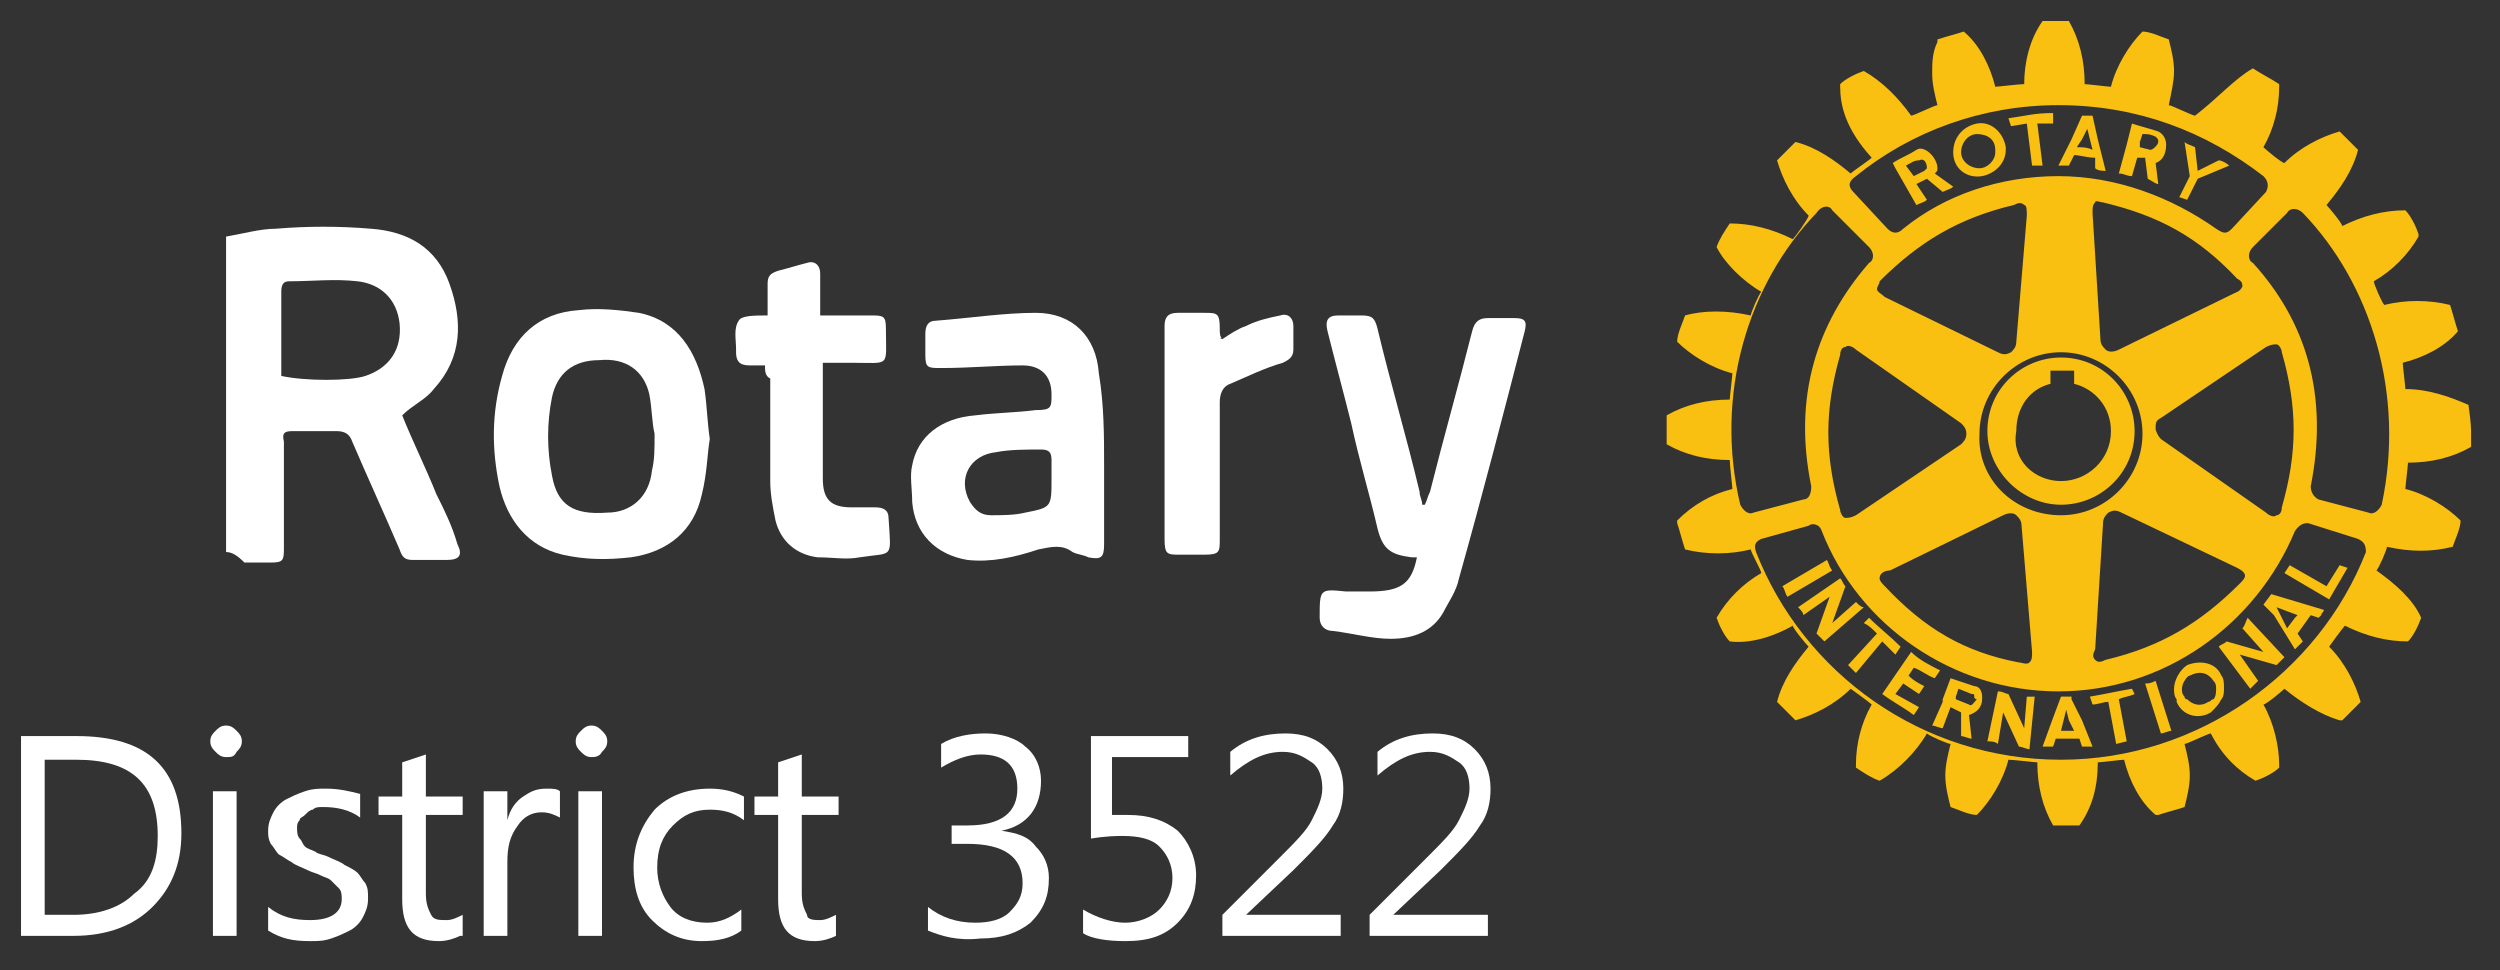
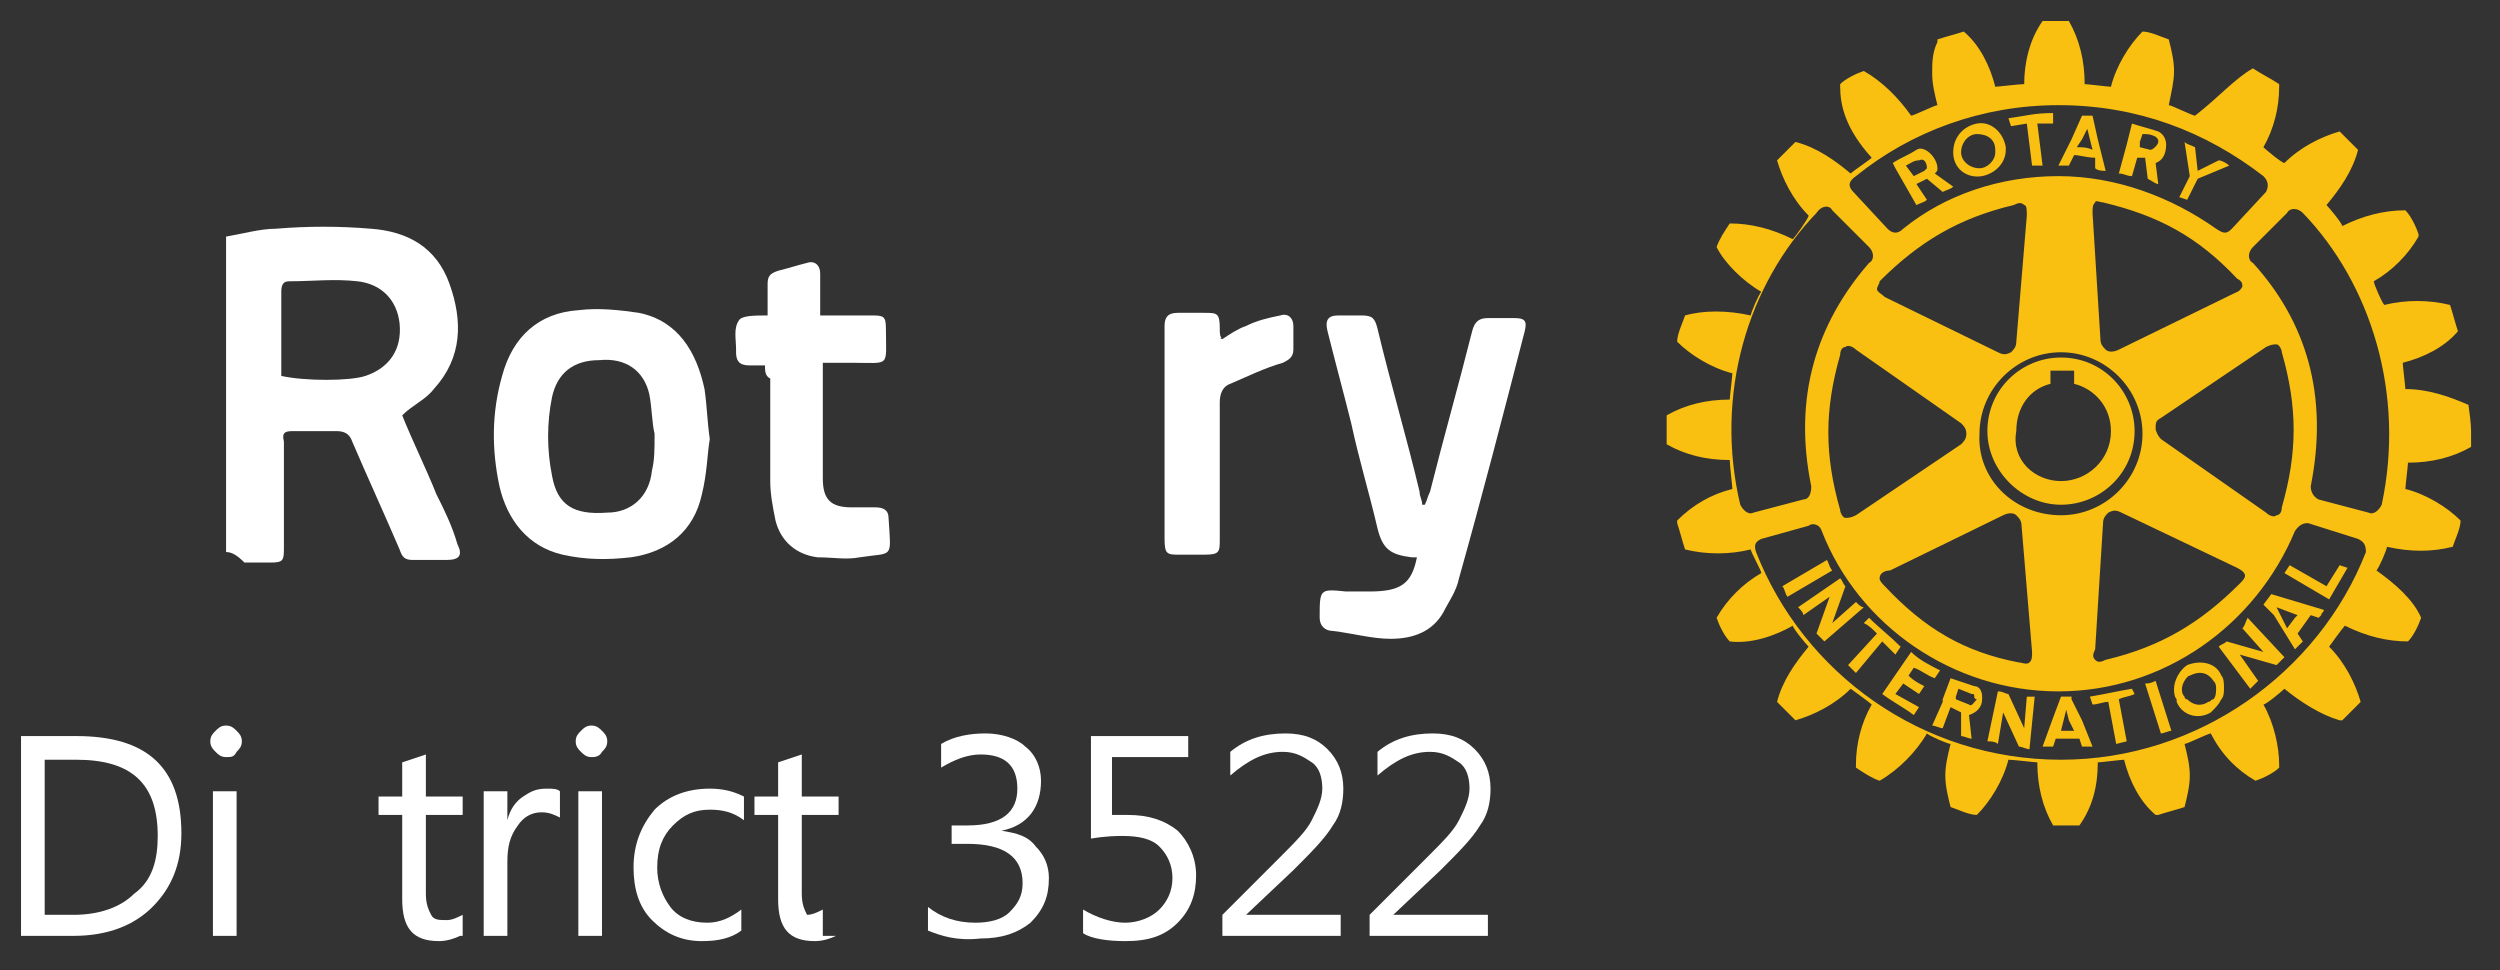
<svg xmlns="http://www.w3.org/2000/svg" version="1.1" id="圖層_1" x="0px" y="0px" viewBox="0 0 95.1 36.9" style="enable-background:new 0 0 95.1 36.9;" xml:space="preserve">
  <rect x="0" y="0" width="95.1" height="36.9" fill="#333333" stroke="none" />
  <style type="text/css">
	.st0{fill-rule:evenodd;clip-rule:evenodd;fill:#FFFFFF;}
	.st1{fill:#F9BF11;}
	.st2{fill:#FFFFFF;}
</style>
  <g>
    <g>
      <g>
        <g>
          <path class="st0" d="M8.6,9c0.6-0.1,1.3-0.3,1.9-0.3c1.2-0.1,2.4-0.1,3.6,0c1.4,0.1,2.5,0.7,3,2.1c0.5,1.4,0.5,2.8-0.6,4      c-0.3,0.4-0.8,0.6-1.2,1c0.4,1,0.9,2,1.3,3c0.3,0.6,0.6,1.2,0.8,1.9c0.2,0.4,0.1,0.6-0.4,0.6c-0.4,0-0.9,0-1.3,0      c-0.3,0-0.4-0.1-0.5-0.4c-0.6-1.4-1.2-2.7-1.8-4.1c-0.1-0.3-0.3-0.4-0.6-0.4c-0.5,0-1.1,0-1.6,0c-0.3,0-0.5,0-0.4,0.4      c0,1.3,0,2.7,0,4c0,0.5,0,0.6-0.5,0.6c-0.3,0-0.7,0-1,0C9,21.1,8.8,21,8.6,21C8.6,17,8.6,13,8.6,9z M10.7,14.3      c0.9,0.2,2.6,0.2,3.2,0c0.9-0.3,1.4-1,1.3-2c-0.1-0.9-0.7-1.5-1.6-1.6c-0.9-0.1-1.7,0-2.6,0c-0.2,0-0.3,0.1-0.3,0.4      c0,0.3,0,0.7,0,1C10.7,12.7,10.7,13.5,10.7,14.3z" />
-           <path class="st0" d="M42,17.7c0,1,0,2,0,3c0,0.5-0.1,0.6-0.6,0.5c-0.2-0.1-0.4-0.1-0.6-0.2c-0.4-0.3-0.8-0.2-1.3-0.1      c-0.9,0.3-1.8,0.5-2.7,0.4c-1.2-0.2-2-1-2.1-2.2c0-0.5-0.1-1,0-1.4c0.2-1.1,1.1-1.8,2.4-1.9c0.8-0.1,1.5-0.1,2.3-0.2      c0.6,0,0.6-0.1,0.6-0.6c0-0.7-0.4-1.1-1.1-1.1c-1,0-2,0.1-3.1,0.1c-0.5,0-0.6,0-0.6-0.5c0-0.3,0-0.5,0-0.8      c0-0.3,0.1-0.5,0.4-0.5c1.3-0.1,2.6-0.3,3.8-0.3c1.4,0,2.3,0.9,2.4,2.3C42,15.4,42,16.6,42,17.7C42,17.7,42,17.7,42,17.7z       M40,18.2c0-0.2,0-0.5,0-0.7c0-0.3-0.1-0.4-0.4-0.4c-0.6,0-1.2,0-1.7,0.1c-1,0.1-1.5,1-1,1.9c0.2,0.3,0.4,0.5,0.8,0.5      c0.4,0,0.9,0,1.3-0.1C40,19.3,40,19.3,40,18.2z" />
          <path class="st0" d="M53.9,21.2c-0.1,0-0.2,0-0.2,0c-0.8-0.1-1.1-0.3-1.3-1.1c-0.3-1.3-0.7-2.6-1-4c-0.3-1.2-0.6-2.3-0.9-3.5      c-0.1-0.4,0-0.6,0.4-0.6c0.3,0,0.6,0,0.9,0c0.4,0,0.5,0.1,0.6,0.5c0.5,2.1,1.1,4.1,1.6,6.2c0,0.2,0.1,0.3,0.1,0.5      c0,0,0.1,0,0.1,0c0.1-0.2,0.1-0.3,0.2-0.5c0.5-2,1.1-4.1,1.6-6.1c0.1-0.4,0.3-0.5,0.6-0.5c0.3,0,0.7,0,1,0      c0.4,0,0.5,0.1,0.4,0.5c-0.8,3.1-1.6,6.2-2.5,9.4c-0.1,0.5-0.4,0.9-0.6,1.3c-0.4,0.7-1.1,1-2,1c-0.7,0-1.4-0.2-2.2-0.3      c-0.3,0-0.5-0.2-0.5-0.5c0-1.1,0-1.1,1-1c0.3,0,0.6,0,0.9,0C53.3,22.5,53.7,22.2,53.9,21.2z" />
          <path class="st0" d="M27,16.7c-0.1,0.6-0.1,1.3-0.3,2.1c-0.3,1.4-1.3,2.2-2.7,2.4c-0.9,0.1-1.7,0.1-2.6-0.1      c-1.3-0.3-2.1-1.3-2.4-2.6c-0.3-1.4-0.3-2.8,0.1-4.2c0.4-1.5,1.4-2.4,2.9-2.5c0.8-0.1,1.6,0,2.3,0.1c1.5,0.3,2.2,1.5,2.5,2.9      C26.9,15.5,26.9,16,27,16.7z M24.9,16.5c-0.1-0.4-0.1-1-0.2-1.5c-0.2-0.9-0.9-1.4-1.9-1.3c-1,0-1.6,0.5-1.8,1.4      c-0.2,1-0.2,2,0,3c0.2,1.1,0.8,1.5,2.1,1.4c0.9,0,1.6-0.6,1.7-1.6C24.9,17.5,24.9,17.1,24.9,16.5z" />
          <path class="st0" d="M29.1,13.9c-0.3,0-0.5,0-0.6,0c-0.4,0-0.5-0.2-0.5-0.5c0,0,0-0.1,0-0.1c0-0.4-0.1-0.8,0.1-1.1      c0.1-0.2,0.6-0.2,1.1-0.2c0-0.4,0-0.8,0-1.2c0-0.3,0.1-0.4,0.4-0.5c0.4-0.1,0.7-0.2,1.1-0.3c0.3-0.1,0.5,0.1,0.5,0.4      c0,0.5,0,1,0,1.6c0.7,0,1.3,0,1.9,0c0.5,0,0.6,0,0.6,0.5c0,1.5,0.2,1.3-1.3,1.3c-0.4,0-0.7,0-1.1,0c0,0.1,0,0.2,0,0.3      c0,1.4,0,2.7,0,4.1c0,0.8,0.3,1.1,1.1,1.1c0.3,0,0.6,0,0.9,0c0.3,0,0.5,0.1,0.5,0.4c0.1,1.6,0.2,1.3-1.1,1.5c-0.5,0.1-1,0-1.6,0      c-0.8-0.1-1.4-0.6-1.6-1.4c-0.1-0.5-0.2-1-0.2-1.5c0-1.3,0-2.6,0-3.9C29.1,14.3,29.1,14.1,29.1,13.9z" />
          <path class="st0" d="M46.5,12.9c0.3-0.2,0.6-0.4,0.9-0.5c0.4-0.2,0.8-0.3,1.3-0.4c0.3-0.1,0.5,0.1,0.5,0.4c0,0.3,0,0.6,0,0.9      c0,0.3-0.2,0.4-0.4,0.5c-0.7,0.2-1.3,0.5-2,0.8c-0.3,0.1-0.4,0.4-0.4,0.7c0,1.7,0,3.4,0,5.2c0,0.5,0,0.6-0.6,0.6      c-0.3,0-0.6,0-0.9,0c-0.5,0-0.6,0-0.6-0.6c0-2.5,0-4.9,0-7.4c0-0.2,0-0.5,0-0.7c0-0.3,0.1-0.5,0.5-0.5c0.3,0,0.7,0,1,0      c0.5,0,0.6,0,0.6,0.6C46.4,12.7,46.4,12.8,46.5,12.9C46.4,12.8,46.4,12.9,46.5,12.9z" />
        </g>
        <path class="st1" d="M71.6,24.4l-1,1.2l-0.3-0.3l1.1-1.2c-0.2-0.2-0.3-0.3-0.5-0.4l0.2-0.2c0.4,0.4,0.8,0.7,1.2,1.1l-0.2,0.3     C71.9,24.7,71.8,24.6,71.6,24.4 M69.5,21.3l-1.7,1c0.1,0.1,0.1,0.3,0.2,0.4l1.7-1C69.6,21.6,69.6,21.5,69.5,21.3 M70.6,22.9     l-0.9,0.8l0.5-1.4c-0.1-0.1-0.1-0.2-0.2-0.3l-1.6,1.1c0.1,0.1,0.2,0.2,0.2,0.3l1-0.7l-0.5,1.4c0.1,0.1,0.2,0.2,0.3,0.3l1.5-1.3     C70.8,23.1,70.7,23,70.6,22.9 M72.8,25.4c0.3,0.1,0.5,0.3,0.8,0.4l0.2-0.3c-0.4-0.2-0.8-0.4-1.1-0.7l-1.1,1.6     c0.4,0.3,0.8,0.5,1.2,0.8l0.2-0.3l-0.9-0.5l0.3-0.4l0.6,0.4l0.2-0.3c-0.2-0.1-0.4-0.2-0.6-0.4L72.8,25.4z M78.4,19.2     c-1.5,0-2.8-1.3-2.8-2.8c0-1.6,1.3-2.8,2.8-2.8c1.6,0,2.8,1.3,2.8,2.8C81.2,18,79.9,19.2,78.4,19.2 M78.4,18.3     c1,0,1.9-0.8,1.9-1.9c0-0.9-0.6-1.6-1.4-1.8c0-0.1,0-0.5,0-0.5h-0.9c0,0,0,0.4,0,0.5c-0.8,0.2-1.3,0.9-1.3,1.8     C76.5,17.5,77.4,18.3,78.4,18.3 M74.3,5.8L74.3,5.8c0-0.6,0.4-1,0.9-1.1c0.5-0.1,1,0.3,1.1,0.9v0.1c0,0.5-0.4,0.9-0.9,1     C74.8,6.8,74.3,6.4,74.3,5.8 M74.6,5.8c0,0.3,0.3,0.6,0.7,0.6c0.3,0,0.6-0.3,0.6-0.6c0,0,0,0,0-0.1c0-0.4-0.3-0.6-0.7-0.6     C74.9,5.1,74.6,5.4,74.6,5.8L74.6,5.8z M78.7,6.3c-0.2,0-0.2,0-0.4,0l0.5-1l0.4-0.9l0.4,0l0.2,0.9l0.3,1.2c-0.1,0-0.3,0-0.4-0.1     L79.7,6c-0.3,0-0.6-0.1-0.8-0.1L78.7,6.3z M79,5.6c0.2,0,0.4,0,0.6,0.1l-0.1-0.4l-0.1-0.4l-0.2,0.4L79,5.6z M77.1,4.7l0.2,1.6     l0.4,0l-0.2-1.6l0.6,0l0-0.4c-0.7,0-1,0.1-1.7,0.2l0.1,0.3L77.1,4.7z M77.1,26.5L77,27.7l-0.6-1.3c-0.1,0-0.2-0.1-0.4-0.1     l-0.4,1.9c0.1,0,0.3,0,0.4,0.1l0.2-1.2l0.6,1.3c0.1,0,0.3,0.1,0.4,0.1l0.2-2C77.4,26.5,77.3,26.5,77.1,26.5 M88.5,22.3l-1.4-0.8     l-0.2,0.3l1.7,1l0.7-1.2L89,21.5L88.5,22.3z M86.4,22.6l2,0.6c0,0.1-0.1,0.1-0.1,0.2c0,0-0.1,0.1-0.1,0.1l-0.3-0.1l-0.5,0.7     l0.2,0.3c-0.1,0.1-0.2,0.2-0.3,0.3l-0.8-1.3L86.1,23L86.4,22.6z M86.6,23.1l0.2,0.4l0.2,0.4l0.3-0.4l0.1-0.1L86.6,23.1z      M84.5,25.7c0.1,0.1,0.1,0.3,0.1,0.5c0,0.1,0,0.3-0.1,0.4c-0.1,0.2-0.2,0.3-0.4,0.5c-0.5,0.3-1.1,0.1-1.3-0.4c0,0,0-0.1,0-0.1     c-0.1-0.1-0.1-0.3-0.1-0.4c0-0.3,0.2-0.7,0.5-0.9C83.7,25.1,84.3,25.2,84.5,25.7 M84.3,26.2c0-0.1,0-0.2-0.1-0.3     c-0.2-0.3-0.5-0.4-0.9-0.2C83.2,25.7,83,26,83,26.2c0,0.1,0,0.2,0.1,0.3c0,0,0,0.1,0.1,0.1c0.2,0.2,0.5,0.3,0.8,0.1     c0.1,0,0.1-0.1,0.2-0.1C84.3,26.5,84.3,26.3,84.3,26.2 M85.3,23.9l0.8,0.9l-1.4-0.4c-0.1,0.1-0.2,0.1-0.3,0.2l1.2,1.6     c0.1-0.1,0.2-0.2,0.3-0.3l-0.7-1l1.4,0.4c0.1-0.1,0.2-0.2,0.3-0.3l-1.4-1.5C85.4,23.7,85.4,23.8,85.3,23.9 M94,16.5     c0,0.2,0,0.4,0,0.5l0,0l0,0c-0.7,0.4-1.5,0.6-2.4,0.6c0,0.1-0.1,0.9-0.1,1c0.8,0.2,1.6,0.7,2.1,1.2l0,0v0c0,0.3-0.2,0.7-0.3,1     l0,0l0,0c-0.8,0.2-1.6,0.2-2.5,0c0,0.1-0.3,0.8-0.4,0.9c0.7,0.5,1.4,1.1,1.7,1.8l0,0l0,0c-0.1,0.3-0.3,0.7-0.5,0.9l0,0h0     c-0.8,0-1.6-0.2-2.4-0.6c-0.1,0.1-0.6,0.8-0.6,0.8c0.6,0.6,1,1.4,1.2,2.1l0,0l0,0c-0.2,0.2-0.5,0.5-0.7,0.7l0,0l-0.1,0     c-0.7-0.2-1.5-0.7-2.1-1.2c-0.1,0.1-0.7,0.6-0.8,0.6c0.4,0.7,0.6,1.6,0.6,2.3v0.1l0,0c-0.2,0.2-0.6,0.4-0.9,0.5l0,0l0,0     c-0.7-0.4-1.3-1-1.7-1.8c-0.1,0-0.9,0.4-1,0.4c0.1,0.4,0.2,0.8,0.2,1.2c0,0.4-0.1,0.8-0.2,1.2l0,0l0,0c-0.3,0.1-0.7,0.2-1,0.3     l-0.1,0l0,0c-0.6-0.5-1-1.3-1.2-2.1c-0.1,0-0.9,0.1-1,0.1c0,0.9-0.2,1.7-0.7,2.4l0,0l0,0c-0.3,0-0.7,0-1,0l0,0l0,0     c-0.4-0.7-0.6-1.5-0.6-2.4c-0.1,0-0.9-0.1-1.1-0.1c-0.2,0.8-0.7,1.6-1.2,2.1l0,0l0,0c-0.3,0-0.7-0.2-1-0.3l0,0l0,0     c-0.1-0.4-0.2-0.8-0.2-1.2c0-0.4,0.1-0.8,0.2-1.2c-0.1,0-0.8-0.3-0.9-0.4c-0.4,0.7-1.1,1.4-1.8,1.8l0,0l0,0     c-0.3-0.1-0.6-0.3-0.9-0.5l0,0v-0.1c0-0.8,0.2-1.6,0.6-2.3c-0.1-0.1-0.8-0.6-0.8-0.6c-0.6,0.6-1.4,1-2.1,1.2l0,0l0,0     c-0.2-0.2-0.5-0.5-0.7-0.7l0,0l0,0c0.2-0.8,0.7-1.5,1.2-2.1c-0.1-0.1-0.6-0.7-0.6-0.8c-0.7,0.4-1.6,0.7-2.4,0.6h0l0,0     c-0.2-0.2-0.4-0.6-0.5-0.9l0,0l0,0c0.4-0.7,1-1.3,1.7-1.7c0-0.1-0.4-0.8-0.4-0.9c-0.8,0.2-1.7,0.2-2.5,0l0,0l0,0     c-0.1-0.3-0.2-0.7-0.3-1l0-0.1l0,0c0.6-0.6,1.3-1,2.1-1.2c0-0.1-0.1-0.9-0.1-1.1c-0.9,0-1.7-0.2-2.4-0.6l0,0l0-0.1     c0-0.1,0-0.3,0-0.5c0-0.2,0-0.4,0-0.5l0,0l0,0c0.7-0.4,1.5-0.6,2.4-0.6c0-0.1,0.1-0.9,0.1-1c-0.8-0.2-1.6-0.7-2.1-1.2l0,0l0,0     c0-0.3,0.2-0.7,0.3-1l0,0l0,0c0.7-0.2,1.6-0.2,2.5,0c0-0.1,0.3-0.8,0.4-0.9c-0.7-0.4-1.4-1.1-1.7-1.7l0,0l0,0     c0.1-0.3,0.3-0.6,0.5-0.9l0,0h0c0.8,0,1.6,0.2,2.4,0.6c0.1-0.1,0.6-0.8,0.6-0.9c-0.6-0.6-1-1.4-1.2-2.1l0,0l0,0     c0.2-0.2,0.5-0.5,0.7-0.7l0,0l0,0c0.8,0.2,1.5,0.7,2.1,1.2c0.1-0.1,0.7-0.5,0.8-0.6C70.2,4.9,70,4,70,3.3V3.2l0,0     c0.2-0.2,0.6-0.4,0.9-0.5l0,0l0,0c0.7,0.4,1.3,1,1.8,1.7c0.1,0,0.9-0.4,1-0.4c-0.1-0.4-0.2-0.8-0.2-1.2c0-0.4,0-0.8,0.2-1.2     l0-0.1l0,0c0.3-0.1,0.7-0.2,1-0.3l0,0l0,0c0.6,0.5,1,1.3,1.2,2.1c0.1,0,0.9-0.1,1.1-0.1c0-0.8,0.2-1.7,0.7-2.4l0,0l0,0     c0.3,0,0.7,0,1,0l0,0l0,0c0.4,0.7,0.6,1.5,0.6,2.4c0.1,0,0.9,0.1,1,0.1c0.2-0.8,0.7-1.6,1.2-2.1l0,0l0,0c0.3,0,0.7,0.2,1,0.3l0,0     l0,0c0.1,0.4,0.2,0.8,0.2,1.2c0,0.4-0.1,0.8-0.2,1.3c0.1,0,0.9,0.4,1,0.4C84.4,3.7,85,3,85.7,2.6l0,0l0,0C86,2.8,86.4,3,86.7,3.2     l0,0v0.1c0,0.8-0.2,1.6-0.6,2.3c0.1,0.1,0.7,0.6,0.8,0.6c0.6-0.6,1.4-1,2.1-1.2l0,0l0,0c0.2,0.2,0.5,0.5,0.7,0.7l0,0l0,0     c-0.2,0.8-0.7,1.5-1.2,2.1c0.1,0.1,0.6,0.7,0.6,0.8c0.8-0.4,1.6-0.6,2.4-0.6h0l0,0c0.2,0.2,0.4,0.6,0.5,0.9l0,0.1l0,0     c-0.4,0.7-1,1.3-1.7,1.7c0,0.1,0.3,0.8,0.4,0.9c0.8-0.2,1.7-0.2,2.5,0l0,0l0,0c0.1,0.3,0.2,0.7,0.3,1l0,0l0,0     c-0.5,0.6-1.3,1-2.1,1.2c0,0.1,0.1,0.9,0.1,1c0.9,0,1.7,0.3,2.4,0.6l0,0l0,0C94,16.1,94,16.3,94,16.5 M70.5,7.3l1.3,1.4     c0.2,0.2,0.4,0.2,0.6,0c1.6-1.3,3.7-2,5.9-2c2.2,0,4.3,0.8,6,2c0.3,0.2,0.4,0.2,0.6,0l1.3-1.4c0.1-0.2,0.1-0.4-0.1-0.6     C83.9,5,81.3,4,78.3,4c-2.9,0-5.6,1-7.7,2.7C70.3,6.9,70.3,7.1,70.5,7.3 M70.6,13.3c-0.1-0.1-0.3-0.2-0.4-0.1     c-0.1,0-0.2,0.1-0.2,0.3c-0.6,2.1-0.6,3.8,0,5.9c0,0.1,0.1,0.3,0.2,0.3c0.1,0,0.2,0,0.4-0.1l4-2.7c0.1-0.1,0.2-0.2,0.2-0.4     c0-0.2-0.1-0.3-0.2-0.4L70.6,13.3z M71.4,11c0,0.1,0.2,0.2,0.3,0.3l4.3,2.1c0.2,0.1,0.3,0.1,0.5,0c0.1-0.1,0.2-0.2,0.2-0.4     l0.4-4.8c0-0.2,0-0.4-0.1-0.4c-0.1-0.1-0.2-0.1-0.4,0c-2.1,0.5-3.6,1.4-5.1,2.9C71.5,10.8,71.4,10.9,71.4,11 M71.5,22     c0,0.1,0.1,0.2,0.2,0.3c1.5,1.6,3,2.5,5.1,2.9c0.1,0,0.3,0.1,0.4,0c0.1-0.1,0.1-0.2,0.1-0.4c0,0-0.4-4.8-0.4-4.8     c0-0.2-0.1-0.3-0.2-0.4c-0.1-0.1-0.3-0.1-0.5,0l-4.3,2.1C71.7,21.7,71.5,21.8,71.5,22C71.5,22,71.5,22,71.5,22 M78.4,19.6     c1.7,0,3.1-1.4,3.1-3.1c0-1.7-1.4-3.1-3.1-3.1c-1.7,0-3.1,1.4-3.1,3.1C75.2,18.2,76.6,19.6,78.4,19.6 M79.7,25.1     c0.1,0.1,0.2,0.1,0.4,0c2.1-0.5,3.6-1.4,5.1-2.9c0.1-0.1,0.2-0.2,0.2-0.3c0-0.1-0.1-0.2-0.3-0.3l-4.4-2.1c-0.2-0.1-0.3-0.1-0.5,0     c-0.1,0.1-0.2,0.2-0.2,0.4l-0.3,4.8C79.6,24.9,79.6,25,79.7,25.1 M86.2,19.5c0.1,0.1,0.3,0.2,0.4,0.1c0.1,0,0.2-0.1,0.2-0.3     c0.6-2.1,0.6-3.8,0-5.9c0-0.1-0.1-0.3-0.2-0.3c-0.1,0-0.2,0-0.4,0.1l-4,2.7c-0.2,0.1-0.2,0.2-0.2,0.4c0,0.1,0.1,0.3,0.2,0.4     L86.2,19.5z M85.3,10.9c0-0.1,0-0.2-0.2-0.3c-1.5-1.6-3-2.4-5.1-2.9c-0.1,0-0.3-0.1-0.3,0c-0.1,0.1-0.1,0.2-0.1,0.4l0.3,4.8     c0,0.2,0.1,0.3,0.2,0.4c0.1,0.1,0.3,0.1,0.5,0l4.3-2.1C85.1,11.1,85.2,11.1,85.3,10.9C85.3,10.9,85.3,10.9,85.3,10.9 M66.7,19.5     l1.9-0.5c0.2,0,0.3-0.2,0.3-0.5c-0.7-3.4,0.2-6.2,2.2-8.5c0.2-0.1,0.2-0.4,0-0.6L69.7,8c-0.1-0.2-0.4-0.2-0.6,0.1     c-2.6,2.7-3.9,6.9-2.9,11.1C66.3,19.4,66.5,19.6,66.7,19.5 M89.7,20.5l-1.9-0.6c-0.1,0-0.3,0-0.5,0.3c-1.5,3.6-5,6.1-9,6.1     c-4,0-7.6-2.5-9-6.1c-0.1-0.3-0.4-0.3-0.5-0.2L67,20.5c-0.2,0.1-0.3,0.2-0.2,0.5c1.8,4.6,6.3,7.9,11.6,7.9     c5.2,0,9.8-3.3,11.6-7.9C90,20.7,89.9,20.6,89.7,20.5 M87.6,8.1c-0.2-0.2-0.5-0.2-0.6,0l-1.3,1.3c-0.2,0.2-0.2,0.5,0,0.6     c2,2.2,2.9,5,2.2,8.5c0,0.2,0.1,0.4,0.3,0.5l1.9,0.5c0.2,0.1,0.4-0.1,0.5-0.3C91.5,15,90.2,10.8,87.6,8.1 M83.2,7.6l0.4-0.8     l1.2-0.5c-0.1-0.1-0.3-0.2-0.4-0.2l-0.8,0.4l-0.1-0.9c-0.2-0.1-0.3-0.1-0.4-0.2l0.2,1.3l-0.4,0.8L83.2,7.6z M81.1,26.2     c-0.6,0.1-1,0.2-1.6,0.3l0.1,0.3c0.2,0,0.4-0.1,0.6-0.1l0.3,1.6l0.4-0.1l-0.3-1.6c0.2-0.1,0.4-0.1,0.6-0.2L81.1,26.2z M75.4,26.5     v0.1c0,0.3-0.2,0.5-0.5,0.6l0.1,0.9c-0.1,0-0.3-0.1-0.4-0.1l0-0.9l-0.4-0.2l-0.3,0.8c-0.1,0-0.3-0.1-0.4-0.1l0.4-0.9l0-0.1     l0.3-0.8l0.9,0.3C75.3,26.1,75.4,26.3,75.4,26.5 M75.1,26.5c0-0.1,0-0.1-0.1-0.1l-0.5-0.2l-0.1,0.3l0,0.1l0,0l0.5,0.2     c0.1,0.1,0.2-0.1,0.3-0.2C75.1,26.6,75.1,26.5,75.1,26.5 M81.1,6.7c-0.2,0-0.3-0.1-0.5-0.1l0.3-1.1l0.2-0.8     c0.3,0.1,0.7,0.2,1,0.3c0.2,0.1,0.3,0.3,0.3,0.5c0,0.3-0.1,0.6-0.4,0.7L82.1,7C82,7,81.9,6.9,81.7,6.8l-0.1-0.8L81.3,6L81.1,6.7z      M81.4,5.6l0.4,0.1c0.1,0,0.3-0.2,0.3-0.3c0-0.1,0-0.1-0.1-0.2c-0.2-0.1-0.3-0.1-0.5-0.1l-0.1,0.3L81.4,5.6z M79.2,27.4l0.4,1     c-0.1,0-0.3,0-0.4,0l-0.1-0.3l-0.9,0l-0.1,0.3c-0.1,0-0.3,0-0.4,0l0.4-1.1l0.3-0.8l0,0l0.4,0l0,0.1L79.2,27.4z M78.9,27.8     l-0.2-0.4L78.6,27l-0.1,0.4l-0.1,0.4L78.9,27.8z M81.6,26l0.6,1.9c0.1,0,0.3-0.1,0.4-0.1L82,25.9C81.8,26,81.7,26,81.6,26      M72.1,6.4L72,6.2c0.3-0.2,0.6-0.3,0.9-0.5c0.3-0.2,0.8,0.3,0.8,0.7c0,0.1,0,0.1-0.1,0.2l0.7,0.5c-0.1,0.1-0.2,0.1-0.4,0.2     l-0.6-0.5L72.9,7l0.4,0.6c-0.1,0.1-0.2,0.1-0.4,0.2L72.1,6.4z M72.5,6.3L72.5,6.3l0.3,0.4l0.4-0.2c0,0,0.1-0.1,0.1-0.1     c0-0.2-0.1-0.4-0.3-0.3C72.8,6.1,72.7,6.2,72.5,6.3" />
        <g>
          <path class="st2" d="M0.8,35.6V28h2.1c2.7,0,4,1.2,4,3.7c0,1.2-0.4,2.1-1.1,2.8c-0.7,0.7-1.7,1.1-3,1.1H0.8z M1.7,28.8v6h1.1      c1,0,1.8-0.3,2.3-0.8C5.8,33.5,6,32.7,6,31.8c0-2-1-2.9-3.1-2.9H1.7z" />
          <path class="st2" d="M8.6,28.8c-0.2,0-0.3-0.1-0.4-0.2C8.1,28.5,8,28.4,8,28.2c0-0.2,0.1-0.3,0.2-0.4c0.1-0.1,0.2-0.2,0.4-0.2      c0.2,0,0.3,0.1,0.4,0.2c0.1,0.1,0.2,0.2,0.2,0.4c0,0.2-0.1,0.3-0.2,0.4C8.9,28.8,8.8,28.8,8.6,28.8z M9,35.6H8.1v-5.5H9V35.6z" />
-           <path class="st2" d="M10.2,35.4v-0.9c0.5,0.4,1,0.5,1.6,0.5c0.8,0,1.2-0.3,1.2-0.8c0-0.1,0-0.3-0.1-0.4      c-0.1-0.1-0.2-0.2-0.3-0.3c-0.1-0.1-0.2-0.1-0.4-0.2c-0.2-0.1-0.3-0.1-0.5-0.2c-0.2-0.1-0.5-0.2-0.6-0.3      c-0.2-0.1-0.3-0.2-0.5-0.3c-0.1-0.1-0.2-0.3-0.3-0.4c-0.1-0.2-0.1-0.3-0.1-0.5c0-0.3,0.1-0.5,0.2-0.7c0.1-0.2,0.3-0.4,0.5-0.5      c0.2-0.1,0.4-0.2,0.7-0.3c0.3-0.1,0.5-0.1,0.8-0.1c0.5,0,0.9,0.1,1.3,0.2v0.9c-0.4-0.3-0.9-0.4-1.4-0.4c-0.2,0-0.3,0-0.4,0.1      c-0.1,0-0.2,0.1-0.3,0.2c-0.1,0.1-0.2,0.1-0.2,0.2c-0.1,0.1-0.1,0.2-0.1,0.3c0,0.1,0,0.3,0.1,0.4c0.1,0.1,0.1,0.2,0.2,0.3      c0.1,0.1,0.2,0.1,0.4,0.2c0.1,0.1,0.3,0.1,0.5,0.2c0.2,0.1,0.5,0.2,0.6,0.3c0.2,0.1,0.4,0.2,0.5,0.3c0.1,0.1,0.2,0.3,0.3,0.4      c0.1,0.2,0.1,0.3,0.1,0.6c0,0.3-0.1,0.5-0.2,0.7c-0.1,0.2-0.3,0.4-0.5,0.5c-0.2,0.1-0.4,0.2-0.7,0.3c-0.3,0.1-0.5,0.1-0.8,0.1      C11.1,35.8,10.7,35.7,10.2,35.4z" />
          <path class="st2" d="M17.5,35.6c-0.2,0.1-0.5,0.2-0.8,0.2c-1,0-1.4-0.5-1.4-1.6v-3.2h-0.9v-0.7h0.9v-1.3l0.9-0.3v1.6h1.4v0.7      h-1.4V34c0,0.4,0.1,0.6,0.2,0.8c0.1,0.2,0.3,0.2,0.6,0.2c0.2,0,0.4-0.1,0.6-0.2V35.6z" />
          <path class="st2" d="M21.3,31.1c-0.2-0.1-0.4-0.2-0.7-0.2c-0.4,0-0.7,0.2-0.9,0.5c-0.3,0.4-0.4,0.8-0.4,1.4v2.8h-0.9v-5.5h0.9      v1.1h0c0.1-0.4,0.3-0.7,0.6-0.9c0.3-0.2,0.5-0.3,0.9-0.3c0.2,0,0.4,0,0.5,0.1V31.1z" />
          <path class="st2" d="M22.5,28.8c-0.2,0-0.3-0.1-0.4-0.2c-0.1-0.1-0.2-0.2-0.2-0.4c0-0.2,0.1-0.3,0.2-0.4      c0.1-0.1,0.2-0.2,0.4-0.2c0.2,0,0.3,0.1,0.4,0.2c0.1,0.1,0.2,0.2,0.2,0.4c0,0.2-0.1,0.3-0.2,0.4C22.8,28.8,22.6,28.8,22.5,28.8z       M22.9,35.6H22v-5.5h0.9V35.6z" />
          <path class="st2" d="M28.2,35.4c-0.4,0.3-0.9,0.4-1.5,0.4c-0.8,0-1.4-0.3-1.9-0.8c-0.5-0.5-0.7-1.2-0.7-2c0-0.9,0.3-1.6,0.8-2.2      c0.5-0.5,1.2-0.8,2.1-0.8c0.5,0,0.9,0.1,1.3,0.3v0.9c-0.4-0.3-0.8-0.4-1.3-0.4c-0.6,0-1,0.2-1.4,0.6C25.2,31.8,25,32.3,25,33      c0,0.6,0.2,1.1,0.5,1.5c0.3,0.4,0.8,0.6,1.4,0.6c0.5,0,0.9-0.2,1.3-0.5V35.4z" />
-           <path class="st2" d="M31.8,35.6c-0.2,0.1-0.5,0.2-0.8,0.2c-1,0-1.4-0.5-1.4-1.6v-3.2h-0.9v-0.7h0.9v-1.3l0.9-0.3v1.6h1.4v0.7      h-1.4V34c0,0.4,0.1,0.6,0.2,0.8C30.7,35,31,35,31.2,35c0.2,0,0.4-0.1,0.6-0.2V35.6z" />
+           <path class="st2" d="M31.8,35.6c-0.2,0.1-0.5,0.2-0.8,0.2c-1,0-1.4-0.5-1.4-1.6v-3.2h-0.9v-0.7h0.9v-1.3l0.9-0.3v1.6h1.4v0.7      h-1.4V34c0,0.4,0.1,0.6,0.2,0.8c0.2,0,0.4-0.1,0.6-0.2V35.6z" />
          <path class="st2" d="M35.3,35.4v-0.9c0.5,0.4,1.1,0.6,1.8,0.6c0.5,0,1-0.1,1.3-0.4c0.3-0.3,0.5-0.6,0.5-1.1c0-1-0.7-1.5-2.1-1.5      h-0.6v-0.7h0.6c1.3,0,1.9-0.5,1.9-1.4c0-0.9-0.5-1.3-1.4-1.3c-0.5,0-1,0.2-1.5,0.5v-0.9c0.5-0.3,1.1-0.4,1.7-0.4      c0.6,0,1.2,0.2,1.5,0.5c0.4,0.3,0.6,0.8,0.6,1.3c0,1-0.5,1.7-1.5,1.9v0c0.6,0.1,1,0.2,1.3,0.6c0.3,0.3,0.5,0.7,0.5,1.2      c0,0.7-0.2,1.2-0.7,1.7c-0.5,0.4-1.1,0.6-1.9,0.6C36.4,35.8,35.8,35.6,35.3,35.4z" />
          <path class="st2" d="M41.2,35.5v-0.9c0.5,0.3,1.1,0.5,1.6,0.5c0.5,0,1-0.2,1.3-0.5c0.3-0.3,0.5-0.7,0.5-1.2      c0-0.5-0.2-0.9-0.5-1.2c-0.3-0.3-0.8-0.4-1.4-0.4c-0.2,0-0.6,0-1.2,0.1V28h3.7v0.8h-2.9V31c0.2,0,0.5,0,0.6,0      c0.8,0,1.4,0.2,1.9,0.6c0.4,0.4,0.7,1,0.7,1.7c0,0.7-0.2,1.3-0.7,1.8c-0.5,0.5-1.1,0.7-2,0.7C42.1,35.8,41.5,35.7,41.2,35.5z" />
          <path class="st2" d="M51.1,35.6h-4.6v-0.8l2.2-2.2c0.6-0.6,1-1,1.2-1.4c0.2-0.4,0.4-0.8,0.4-1.2c0-0.4-0.1-0.8-0.4-1      c-0.3-0.2-0.6-0.4-1.1-0.4c-0.7,0-1.3,0.3-2,0.9v-0.9c0.6-0.5,1.3-0.7,2.1-0.7c0.7,0,1.2,0.2,1.6,0.6c0.4,0.4,0.6,0.9,0.6,1.5      c0,0.5-0.1,1-0.4,1.4c-0.3,0.5-0.8,1-1.5,1.7l-1.8,1.7v0h3.6V35.6z" />
          <path class="st2" d="M56.7,35.6h-4.6v-0.8l2.2-2.2c0.6-0.6,1-1,1.2-1.4c0.2-0.4,0.4-0.8,0.4-1.2c0-0.4-0.1-0.8-0.4-1      c-0.3-0.2-0.6-0.4-1.1-0.4c-0.7,0-1.3,0.3-2,0.9v-0.9c0.6-0.5,1.3-0.7,2.1-0.7c0.7,0,1.2,0.2,1.6,0.6c0.4,0.4,0.6,0.9,0.6,1.5      c0,0.5-0.1,1-0.4,1.4c-0.3,0.5-0.8,1-1.5,1.7l-1.8,1.7v0h3.6V35.6z" />
        </g>
      </g>
    </g>
  </g>
</svg>